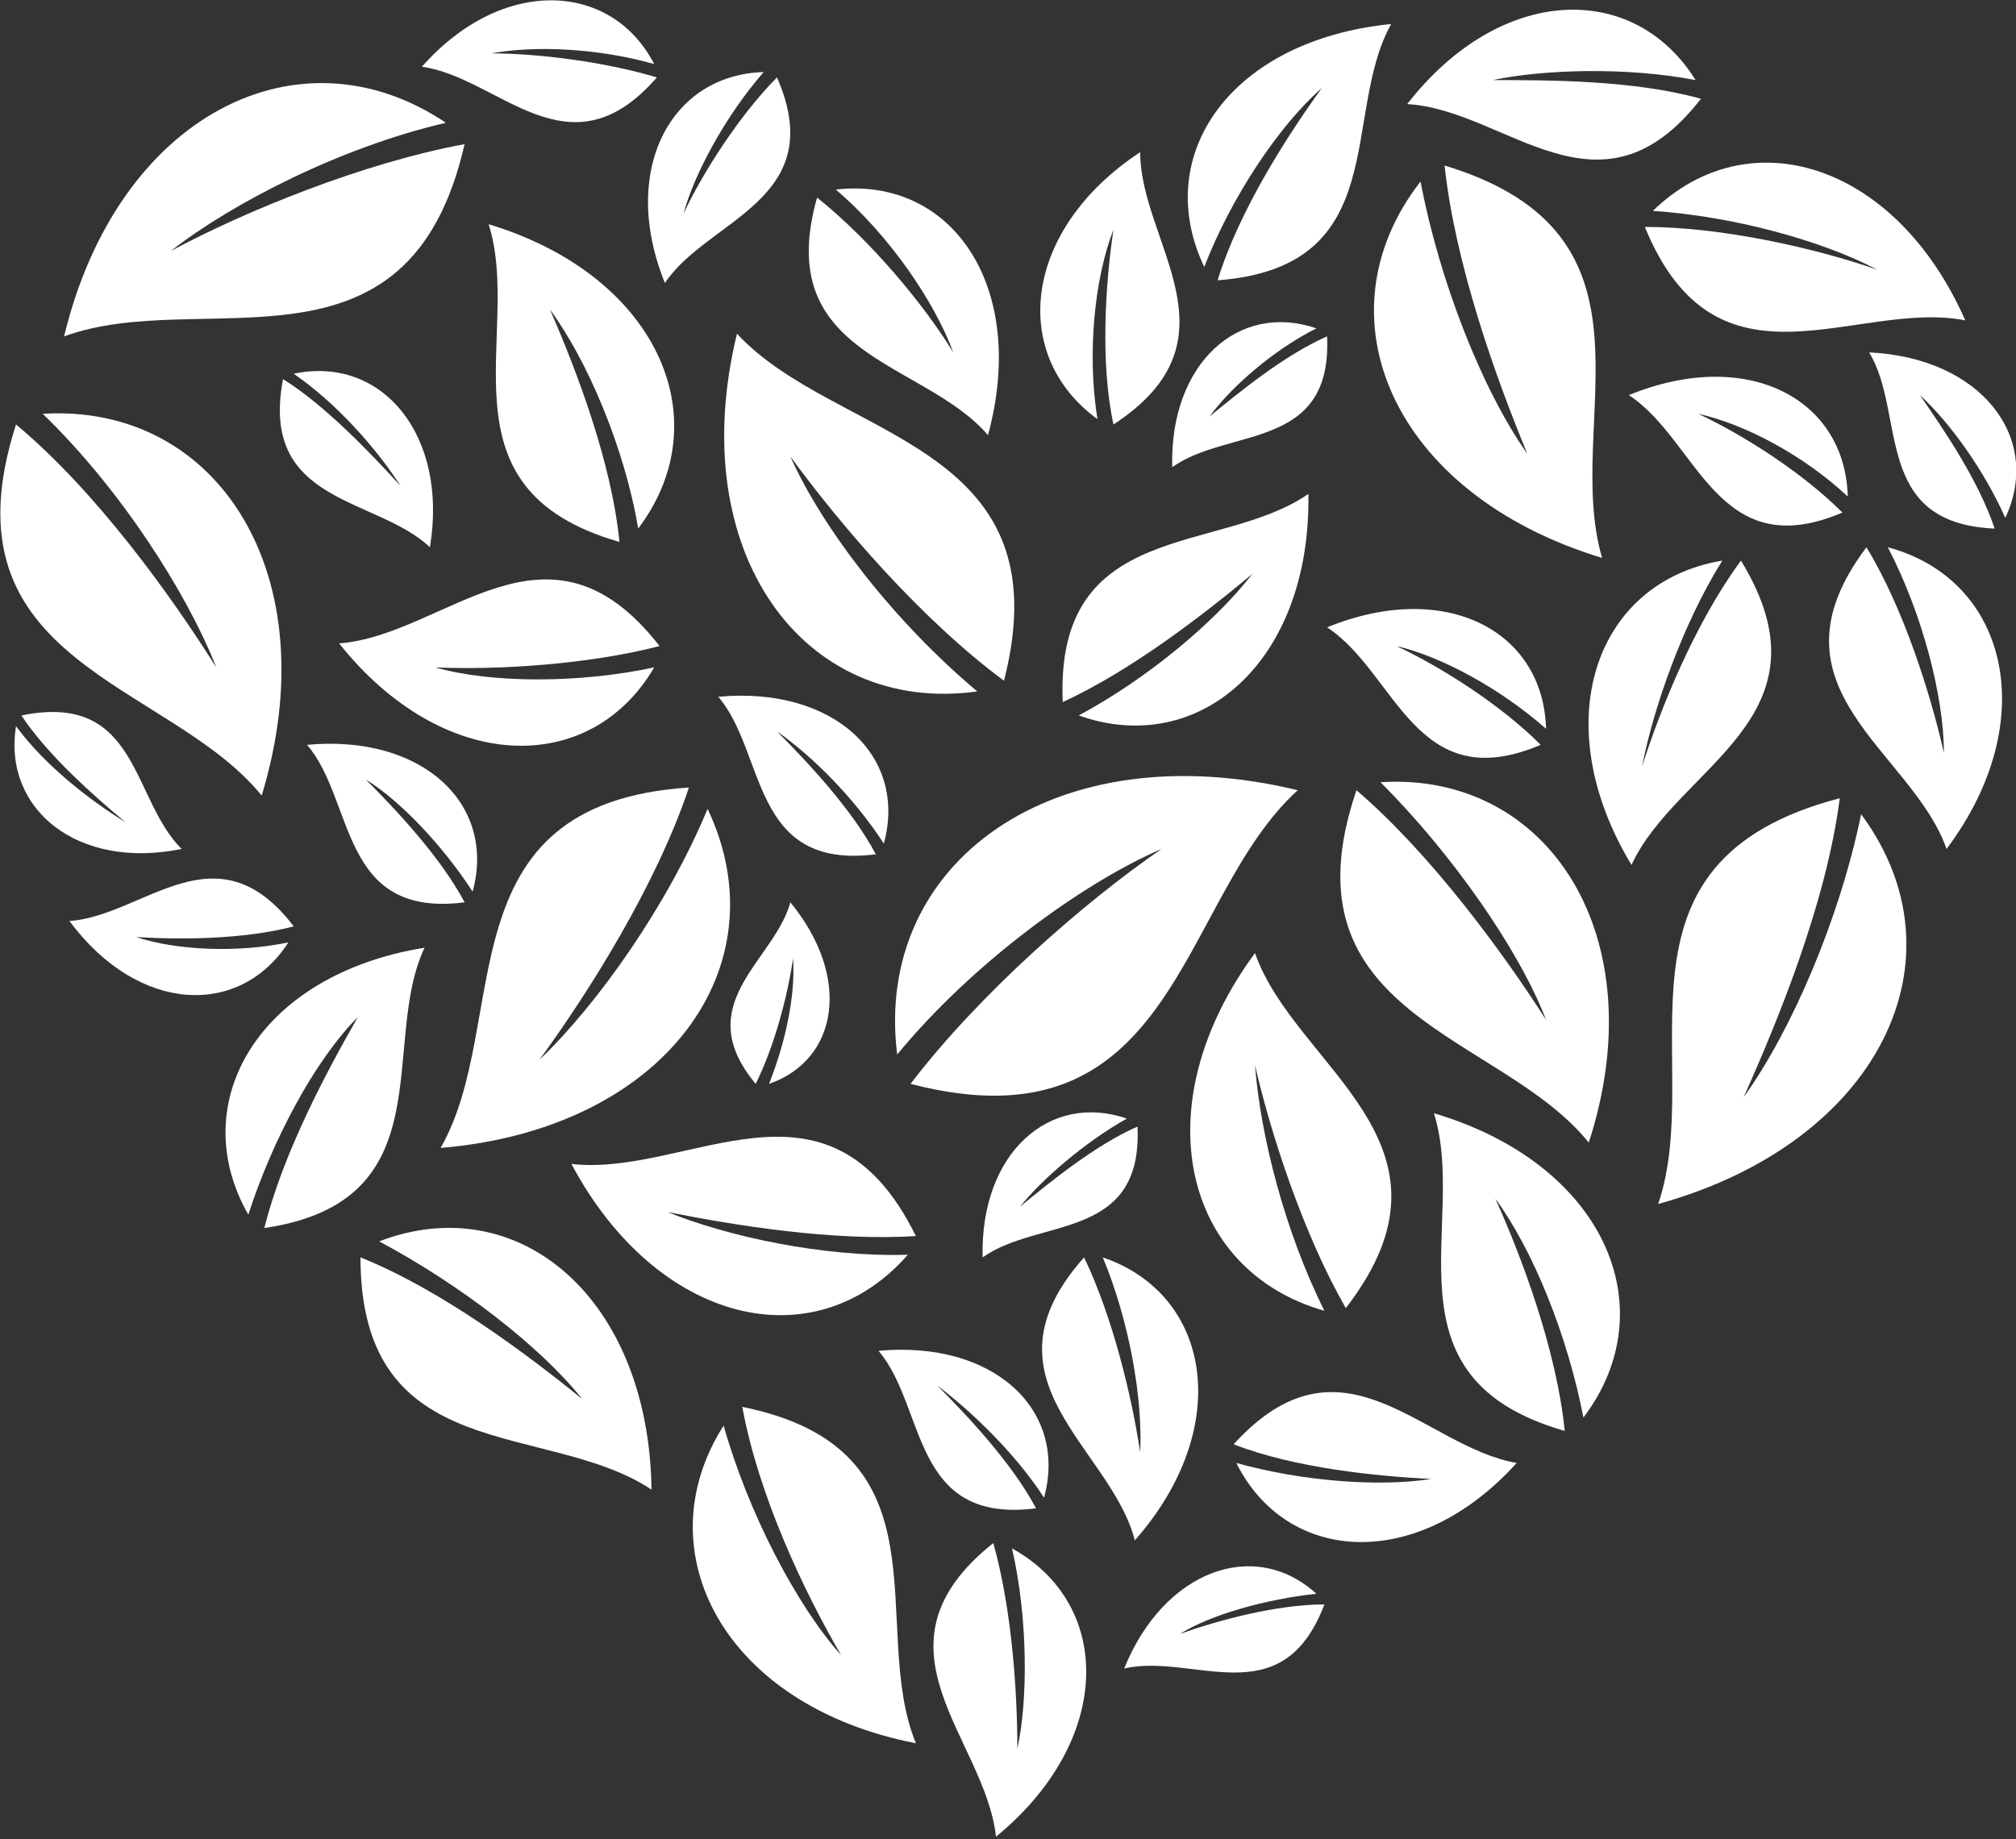
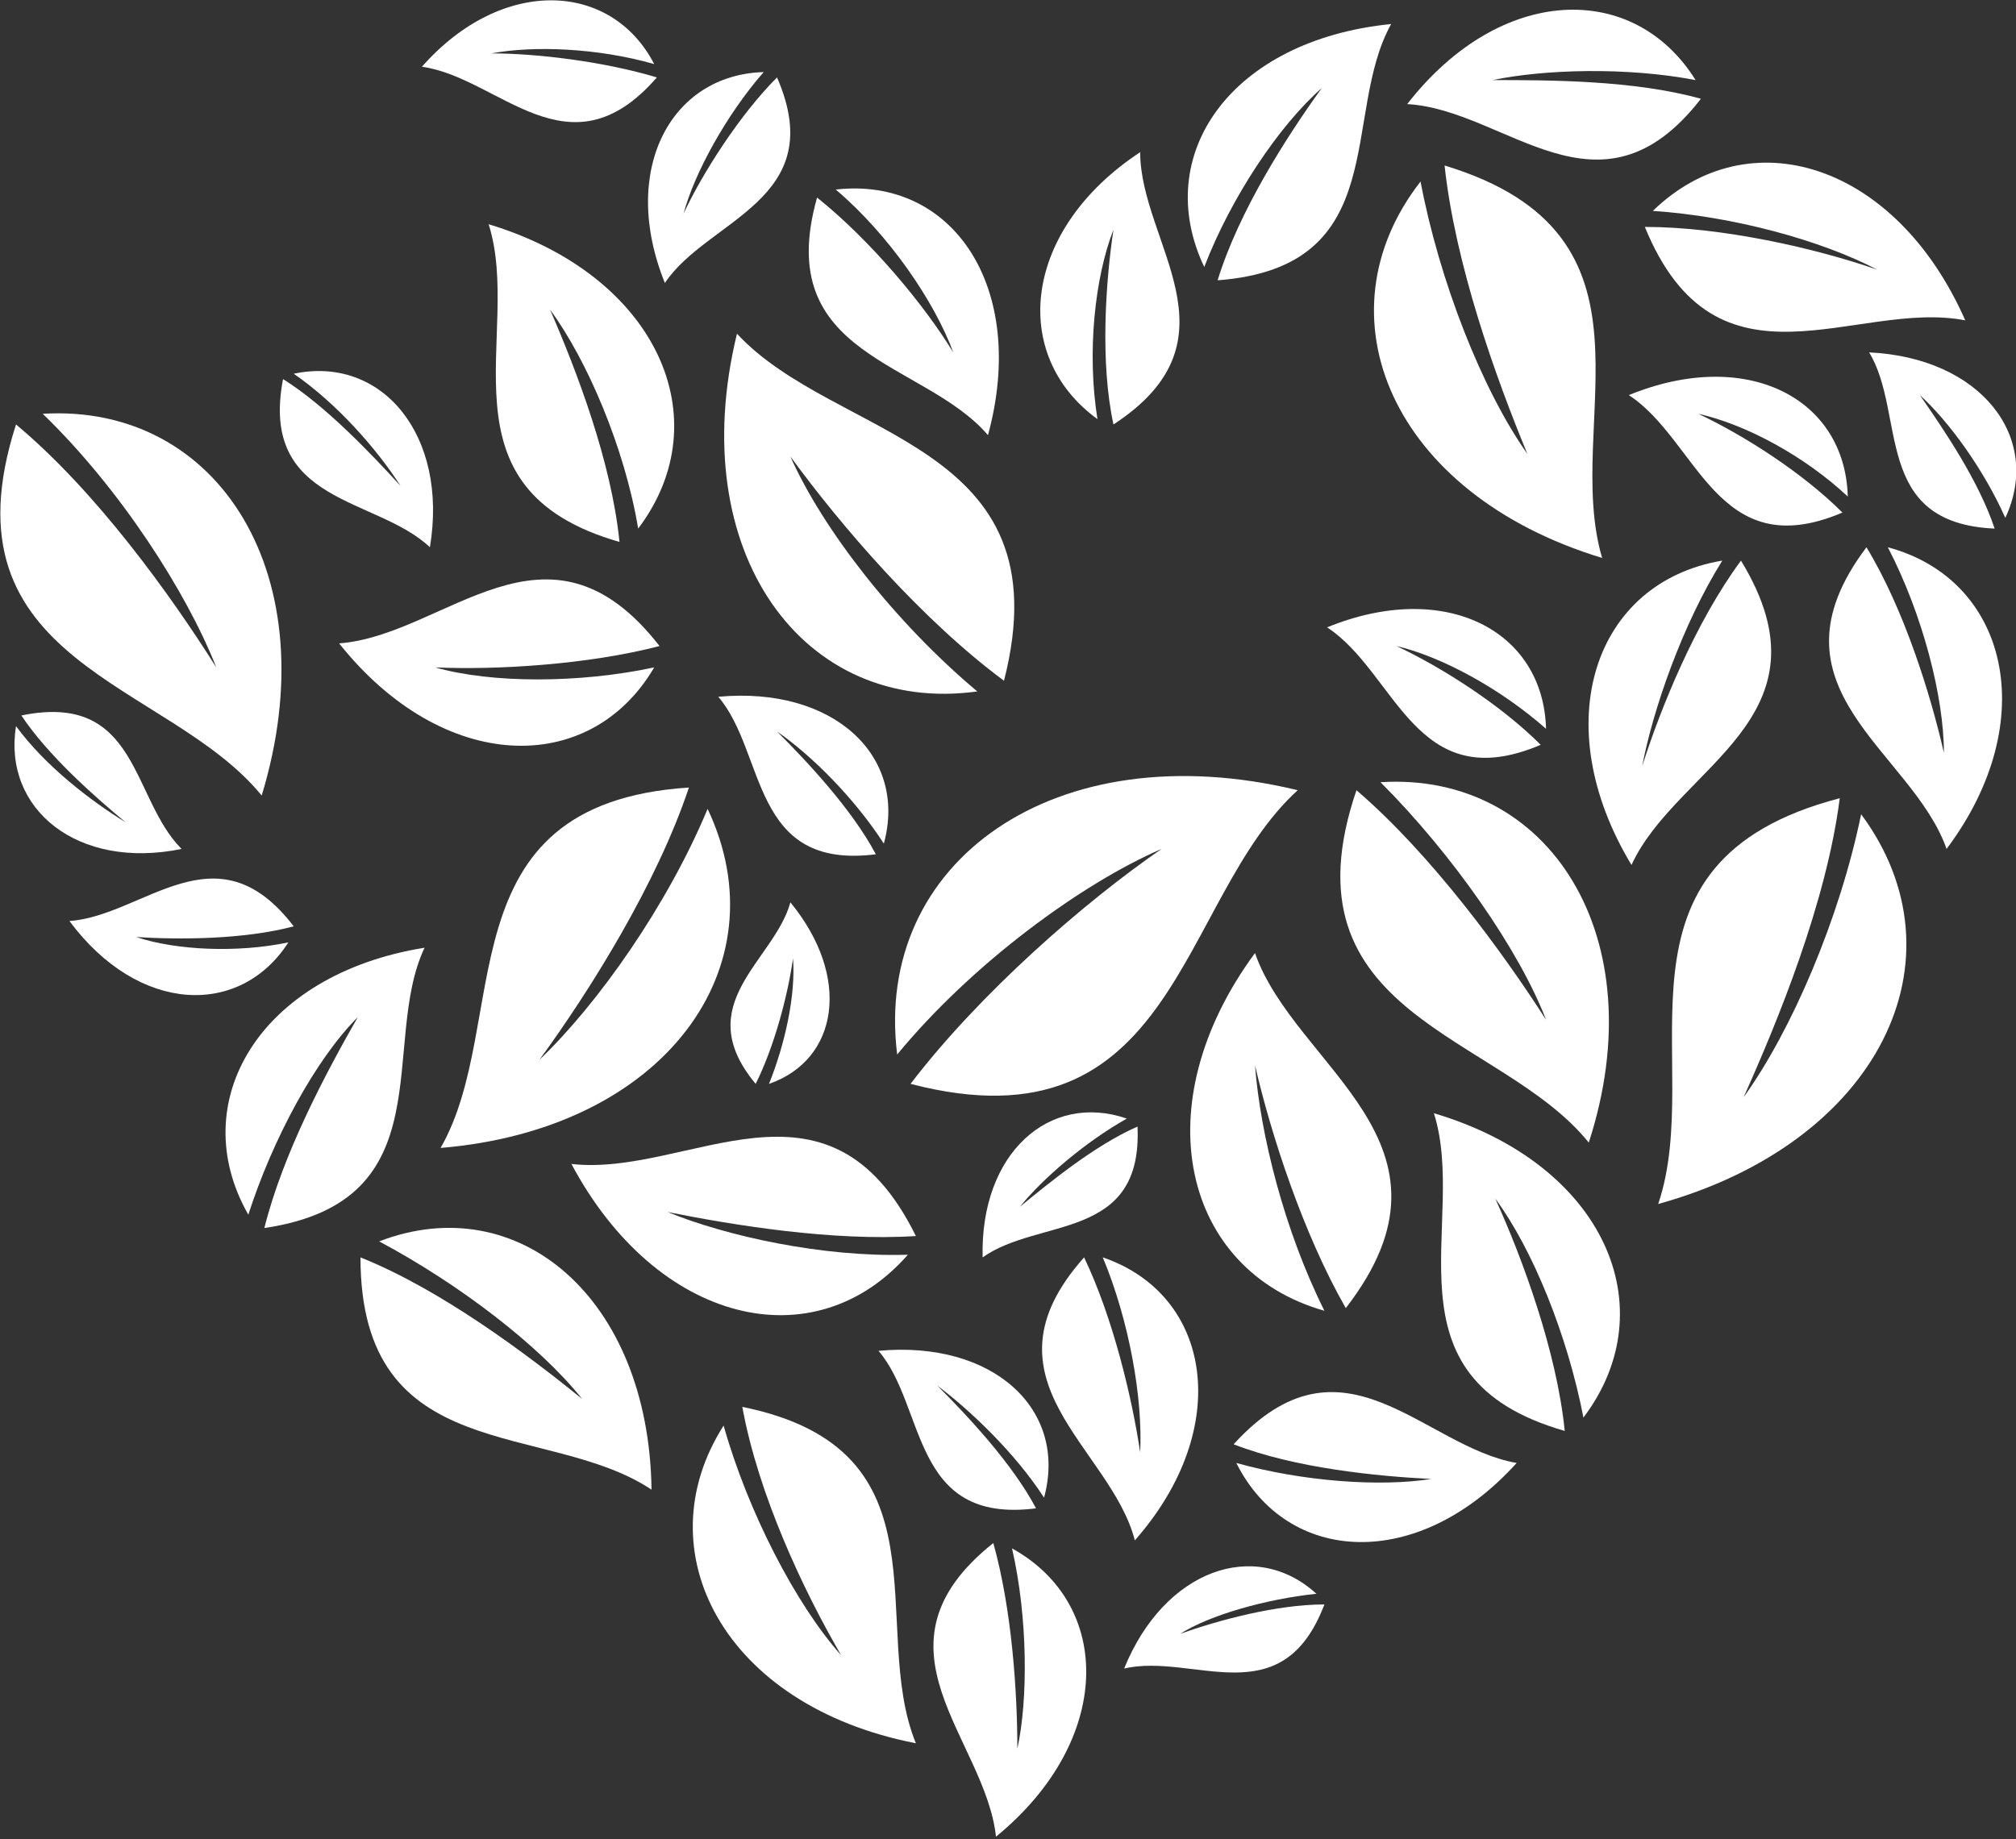
<svg xmlns="http://www.w3.org/2000/svg" version="1.1" id="Layer_1" x="0px" y="0px" viewBox="0 0 75.5 68.9" style="enable-background:new 0 0 75.5 68.9;" xml:space="preserve">
  <rect x="0" y="0" width="75.5" height="68.9" fill="#333333" stroke="none" />
  <style type="text/css">
	.st0{fill:#FFFFFF;}
</style>
  <path class="st0" d="M63.5,3c-2.3-3.7-7.3-3.6-10.8,0.9c3.7,0.2,7.2,4.7,11-0.2C61.2,3,58,3,55.9,3C57.8,2.6,60.9,2.5,63.5,3L63.5,3  z" />
  <path class="st0" d="M28.6,2.7c-3.5,0.1-5.4,3.7-3.7,7.9c1.6-2.4,6.2-3.1,4.2-7.7c-1.4,1.4-2.8,3.6-3.5,5.1  C26,6.5,27.2,4.3,28.6,2.7L28.6,2.7z" />
  <path class="st0" d="M59.3,53.1c3.1-4.1,0.8-9.5-5.6-11.4c1.3,4.1-2.1,9.9,4.9,11.9c-0.3-3-1.6-6.5-2.6-8.7  C57.4,46.8,58.7,50,59.3,53.1L59.3,53.1z" />
  <path class="st0" d="M27.1,53.4c-3,4.7,0,10.5,7.2,11.9c-1.8-4.4,1.4-11-6.5-12.6c0.6,3.3,2.3,6.9,3.7,9.3  C29.8,60.1,28,56.6,27.1,53.4L27.1,53.4z" />
  <path class="st0" d="M0.6,27.2c-0.5,3.1,2.3,5.4,6.2,4.6c-1.9-1.9-1.6-5.9-6-5c1,1.5,2.7,3,3.9,4C3.4,30,1.7,28.7,0.6,27.2L0.6,27.2  z" />
  <path class="st0" d="M11,14c3.3-0.7,5.8,2.3,5.1,6.5c-2-1.9-6.4-1.6-5.5-6.3c1.6,1,3.3,2.8,4.4,4C14.1,16.8,12.6,15.1,11,14L11,14z" />
  <path class="st0" d="M36.6,25.9c-6.5,0.9-11-5.2-9-13.4c3.7,4,12.3,4,10,13c-3.1-2.3-6.1-5.8-8-8.4C30.8,19.8,33.5,23.3,36.6,25.9  L36.6,25.9z" />
  <path class="st0" d="M41.3,47.1c4.1,1.4,4.9,6.4,1.2,10.6c-0.9-3.5-6-6-1.9-10.6c1.1,2.3,1.8,5.3,2.1,7.3  C42.8,52.4,42.3,49.5,41.3,47.1L41.3,47.1z" />
  <path class="st0" d="M33.1,31.6c0.9-3.3-1.9-5.9-6.2-5.5c1.8,2.1,1.2,6.5,5.9,5.9c-0.9-1.7-2.6-3.5-3.7-4.6  C30.4,28.3,32,29.9,33.1,31.6L33.1,31.6z" />
-   <path class="st0" d="M17.7,33.4c0.9-3.3-1.9-5.9-6.2-5.5c1.8,2.1,1.2,6.5,5.9,5.9c-0.9-1.7-2.6-3.5-3.7-4.6  C15,30,16.6,31.7,17.7,33.4L17.7,33.4z" />
  <path class="st0" d="M51.7,29.3c6.3-0.4,10.3,5.8,7.8,13.5c-3.3-4.1-11.6-4.7-8.7-13.2c2.8,2.4,5.5,6.1,7.1,8.6  C56.9,35.6,54.4,32,51.7,29.3L51.7,29.3z" />
-   <path class="st0" d="M49.3,12.3c-2.9-1-5.5,1.3-5.4,5.2c2.1-1.5,6-0.6,5.8-4.9c-1.6,0.7-3.3,2.1-4.4,3  C46.1,14.5,47.7,13.1,49.3,12.3L49.3,12.3z" />
  <path class="st0" d="M61.9,7.9C65.5,4.4,71,6.1,73.6,12c-4.1-0.8-9.3,3.1-12-3.5c2.9,0,6.4,0.8,8.7,1.6C68.2,9,64.9,8.1,61.9,7.9  L61.9,7.9z" />
-   <path class="st0" d="M16.7,4.6c-5.5-3.7-12.3-0.3-14.3,8c5.2-1.9,12.9,2,15-7.2c-3.8,0.7-8.2,2.5-11,4C8.7,7.6,12.8,5.5,16.7,4.6  L16.7,4.6z" />
  <path class="st0" d="M41.1,15.7c-3.3-2.4-2.8-7.1,1.6-10c0,3.4,3.9,7-1,10.2c-0.5-2.3-0.3-5.3,0-7.3C41,10.4,40.7,13.2,41.1,15.7  L41.1,15.7z" />
  <path class="st0" d="M69.7,30.5c4,5.4,0.7,12.3-7.6,14.6c1.8-5.3-2.4-12.8,6.8-15.2c-0.5,3.9-2.3,8.3-3.6,11.2  C67.1,38.6,68.9,34.4,69.7,30.5L69.7,30.5z" />
  <path class="st0" d="M75.1,19.4c1.4-3-0.9-6-5.1-6.2c1.4,2.3,0.1,6.4,4.7,6.6c-0.6-1.8-1.9-3.7-2.8-5C73,15.8,74.3,17.6,75.1,19.4  L75.1,19.4z" />
  <path class="st0" d="M46.3,54.8c1.9,3.8,6.8,4.1,10.5,0c-3.5-0.6-6.5-5.2-10.6-0.7c2.3,0.9,5.4,1.2,7.4,1.3  C51.7,55.7,48.8,55.5,46.3,54.8L46.3,54.8z" />
  <path class="st0" d="M37.9,58c3.8,2.1,3.8,7.2-0.6,10.8c-0.4-3.7-5-7.1-0.1-11c0.7,2.5,0.9,5.6,0.9,7.7C38.5,63.7,38.5,60.6,37.9,58  L37.9,58z" />
  <path class="st0" d="M14.2,46.5c5.2-2,10.1,2.1,10.2,9.3c-3.9-2.6-10.9-0.8-10.9-8.7c3,1.2,6.2,3.6,8.3,5.3  C20.2,50.4,17.2,48.1,14.2,46.5L14.2,46.5z" />
  <path class="st0" d="M10.8,35.3c-1.8,2.8-5.6,2.7-8.2-0.8c2.8-0.2,5.5-3.6,8.4,0.2c-1.9,0.5-4.3,0.5-5.9,0.4  C6.6,35.6,8.9,35.7,10.8,35.3L10.8,35.3z" />
  <path class="st0" d="M33.6,39.5c-0.9-7.2,5.9-12.1,15-9.9c-4.5,4.1-4.5,13.6-14.5,11c2.6-3.4,6.5-6.8,9.4-8.8  C40.5,33.1,36.4,36.1,33.6,39.5L33.6,39.5z" />
  <path class="st0" d="M24.5,25c-2.4,4.1-7.9,4-11.8-0.9c4-0.3,7.8-5.3,12,0.1c-2.7,0.7-6.1,0.9-8.4,0.8C18.4,25.6,21.7,25.6,24.5,25  L24.5,25z" />
  <path class="st0" d="M34,47c-3.5,4-9.4,2.6-12.6-3.4c4.4,0.5,9.6-4,12.9,2.7c-3.1,0.2-6.8-0.4-9.3-0.9C27.2,46.3,30.8,47.1,34,47  L34,47z" />
  <path class="st0" d="M53.2,6.8c-3.9,5-1.1,11.7,6.8,14.1c-1.5-5.1,2.7-12.1-5.9-14.7c0.4,3.7,1.9,7.9,3.1,10.8  C55.5,14.6,53.9,10.5,53.2,6.8L53.2,6.8z" />
  <path class="st0" d="M64.5,21c-4.8,0.8-6.6,6.1-3.4,11.4c1.7-3.7,7.7-5.5,4.1-11.4c-1.7,2.3-3,5.5-3.7,7.7  C61.9,26.6,63,23.4,64.5,21L64.5,21z" />
  <path class="st0" d="M45.1,10c-2-4.2,1-8.5,7-9.1c-1.9,3.4,0.1,9.1-6.5,9.6c0.8-2.6,2.6-5.4,3.9-7.2C47.9,4.7,46.1,7.4,45.1,10  L45.1,10z" />
  <path class="st0" d="M31.3,7.1c4.4-0.5,7.2,3.7,5.7,9.2c-2.4-2.8-8.1-2.9-6.4-8.9c2,1.6,4,4,5.1,5.8C35,11.3,33.3,8.8,31.3,7.1  L31.3,7.1z" />
  <path class="st0" d="M24.5,2.4c-1.6-3.1-5.7-3.3-8.7,0.1c2.9,0.4,5.5,4.2,8.8,0.4C22.6,2.3,20.1,2,18.4,2C20,1.7,22.4,1.8,24.5,2.4  L24.5,2.4z" />
  <path class="st0" d="M70.7,20.5c4.5,1.2,5.8,6.5,2.2,11.3c-1.3-3.7-7-6-3-11.3c1.4,2.3,2.4,5.5,2.9,7.7C72.8,26.1,72,23,70.7,20.5  L70.7,20.5z" />
  <path class="st0" d="M1.6,15.5c6.6-0.4,10.7,6.1,8.2,14.3c-3.5-4.3-12.1-4.9-9.2-13.9c3,2.5,5.8,6.4,7.5,9.1  C7,22.2,4.5,18.3,1.6,15.5L1.6,15.5z" />
  <path class="st0" d="M49.3,59.7c-2.3-2.1-5.7-0.9-7.2,2.8c2.6-0.6,5.9,1.8,7.5-2.4c-1.8,0-4,0.6-5.4,1.1  C45.3,60.5,47.4,59.9,49.3,59.7L49.3,59.7z" />
  <path class="st0" d="M9.3,45.5c-2.4-4.2,0.4-9,6.6-10C14.2,39.1,16.7,45,9.9,46c0.7-2.8,2.3-5.8,3.5-7.9  C11.8,39.7,10.2,42.7,9.3,45.5L9.3,45.5z" />
  <path class="st0" d="M23.9,19.8c3.1-4.1,0.7-9.5-5.6-11.4c1.3,4.1-2.1,9.9,4.9,11.9c-0.3-3-1.6-6.4-2.6-8.7  C22,13.5,23.4,16.8,23.9,19.8L23.9,19.8z" />
  <path class="st0" d="M26.5,30.3c2.8,5.9-1.6,12-10,12.7c2.7-4.7,0-12.9,9.3-13.5c-1.2,3.6-3.7,7.6-5.6,10.2  C22.4,37.6,25,33.9,26.5,30.3L26.5,30.3z" />
  <path class="st0" d="M39.1,56.1c0.9-3.3-1.9-5.9-6.2-5.5c1.8,2.1,1.2,6.5,5.9,5.9c-0.9-1.7-2.6-3.5-3.7-4.6  C36.3,52.8,38,54.4,39.1,56.1L39.1,56.1z" />
-   <path class="st0" d="M40.4,26.8c4.5,1.6,8.7-2,8.6-8.3c-3.3,2.3-9.5,0.9-9.2,7.8c2.6-1.2,5.3-3.3,7.1-4.8  C45.5,23.3,43,25.4,40.4,26.8L40.4,26.8z" />
  <path class="st0" d="M49.6,49.1c-5.3-1.5-6.8-7.7-2.6-13.4c1.5,4.3,8.2,7.1,3.4,13.3c-1.6-2.8-2.8-6.5-3.4-9.1  C47.2,42.5,48.1,46.1,49.6,49.1L49.6,49.1z" />
  <path class="st0" d="M69.2,18.6c-0.1-3.7-3.8-5.6-8.2-3.8c2.6,1.7,3.3,6.4,8,4.4c-1.5-1.5-3.7-2.9-5.4-3.7  C65.4,15.9,67.6,17.1,69.2,18.6L69.2,18.6z" />
  <path class="st0" d="M57.9,27.3c-0.1-3.7-3.8-5.6-8.2-3.8c2.6,1.7,3.3,6.4,8,4.4c-1.5-1.5-3.7-2.9-5.4-3.7  C54,24.6,56.2,25.8,57.9,27.3L57.9,27.3z" />
  <path class="st0" d="M42.2,41.9c-2.9-1-5.5,1.3-5.4,5.2c2.1-1.5,6-0.6,5.8-4.9c-1.6,0.7-3.3,2.1-4.4,3C39,44.2,40.6,42.8,42.2,41.9  L42.2,41.9z" />
  <path class="st0" d="M28.8,40.6c2.6-0.9,3.1-4,0.8-6.8c-0.6,2.2-3.8,3.8-1.3,6.8c0.7-1.4,1.2-3.3,1.4-4.7  C29.8,37.3,29.4,39.1,28.8,40.6L28.8,40.6z" />
</svg>